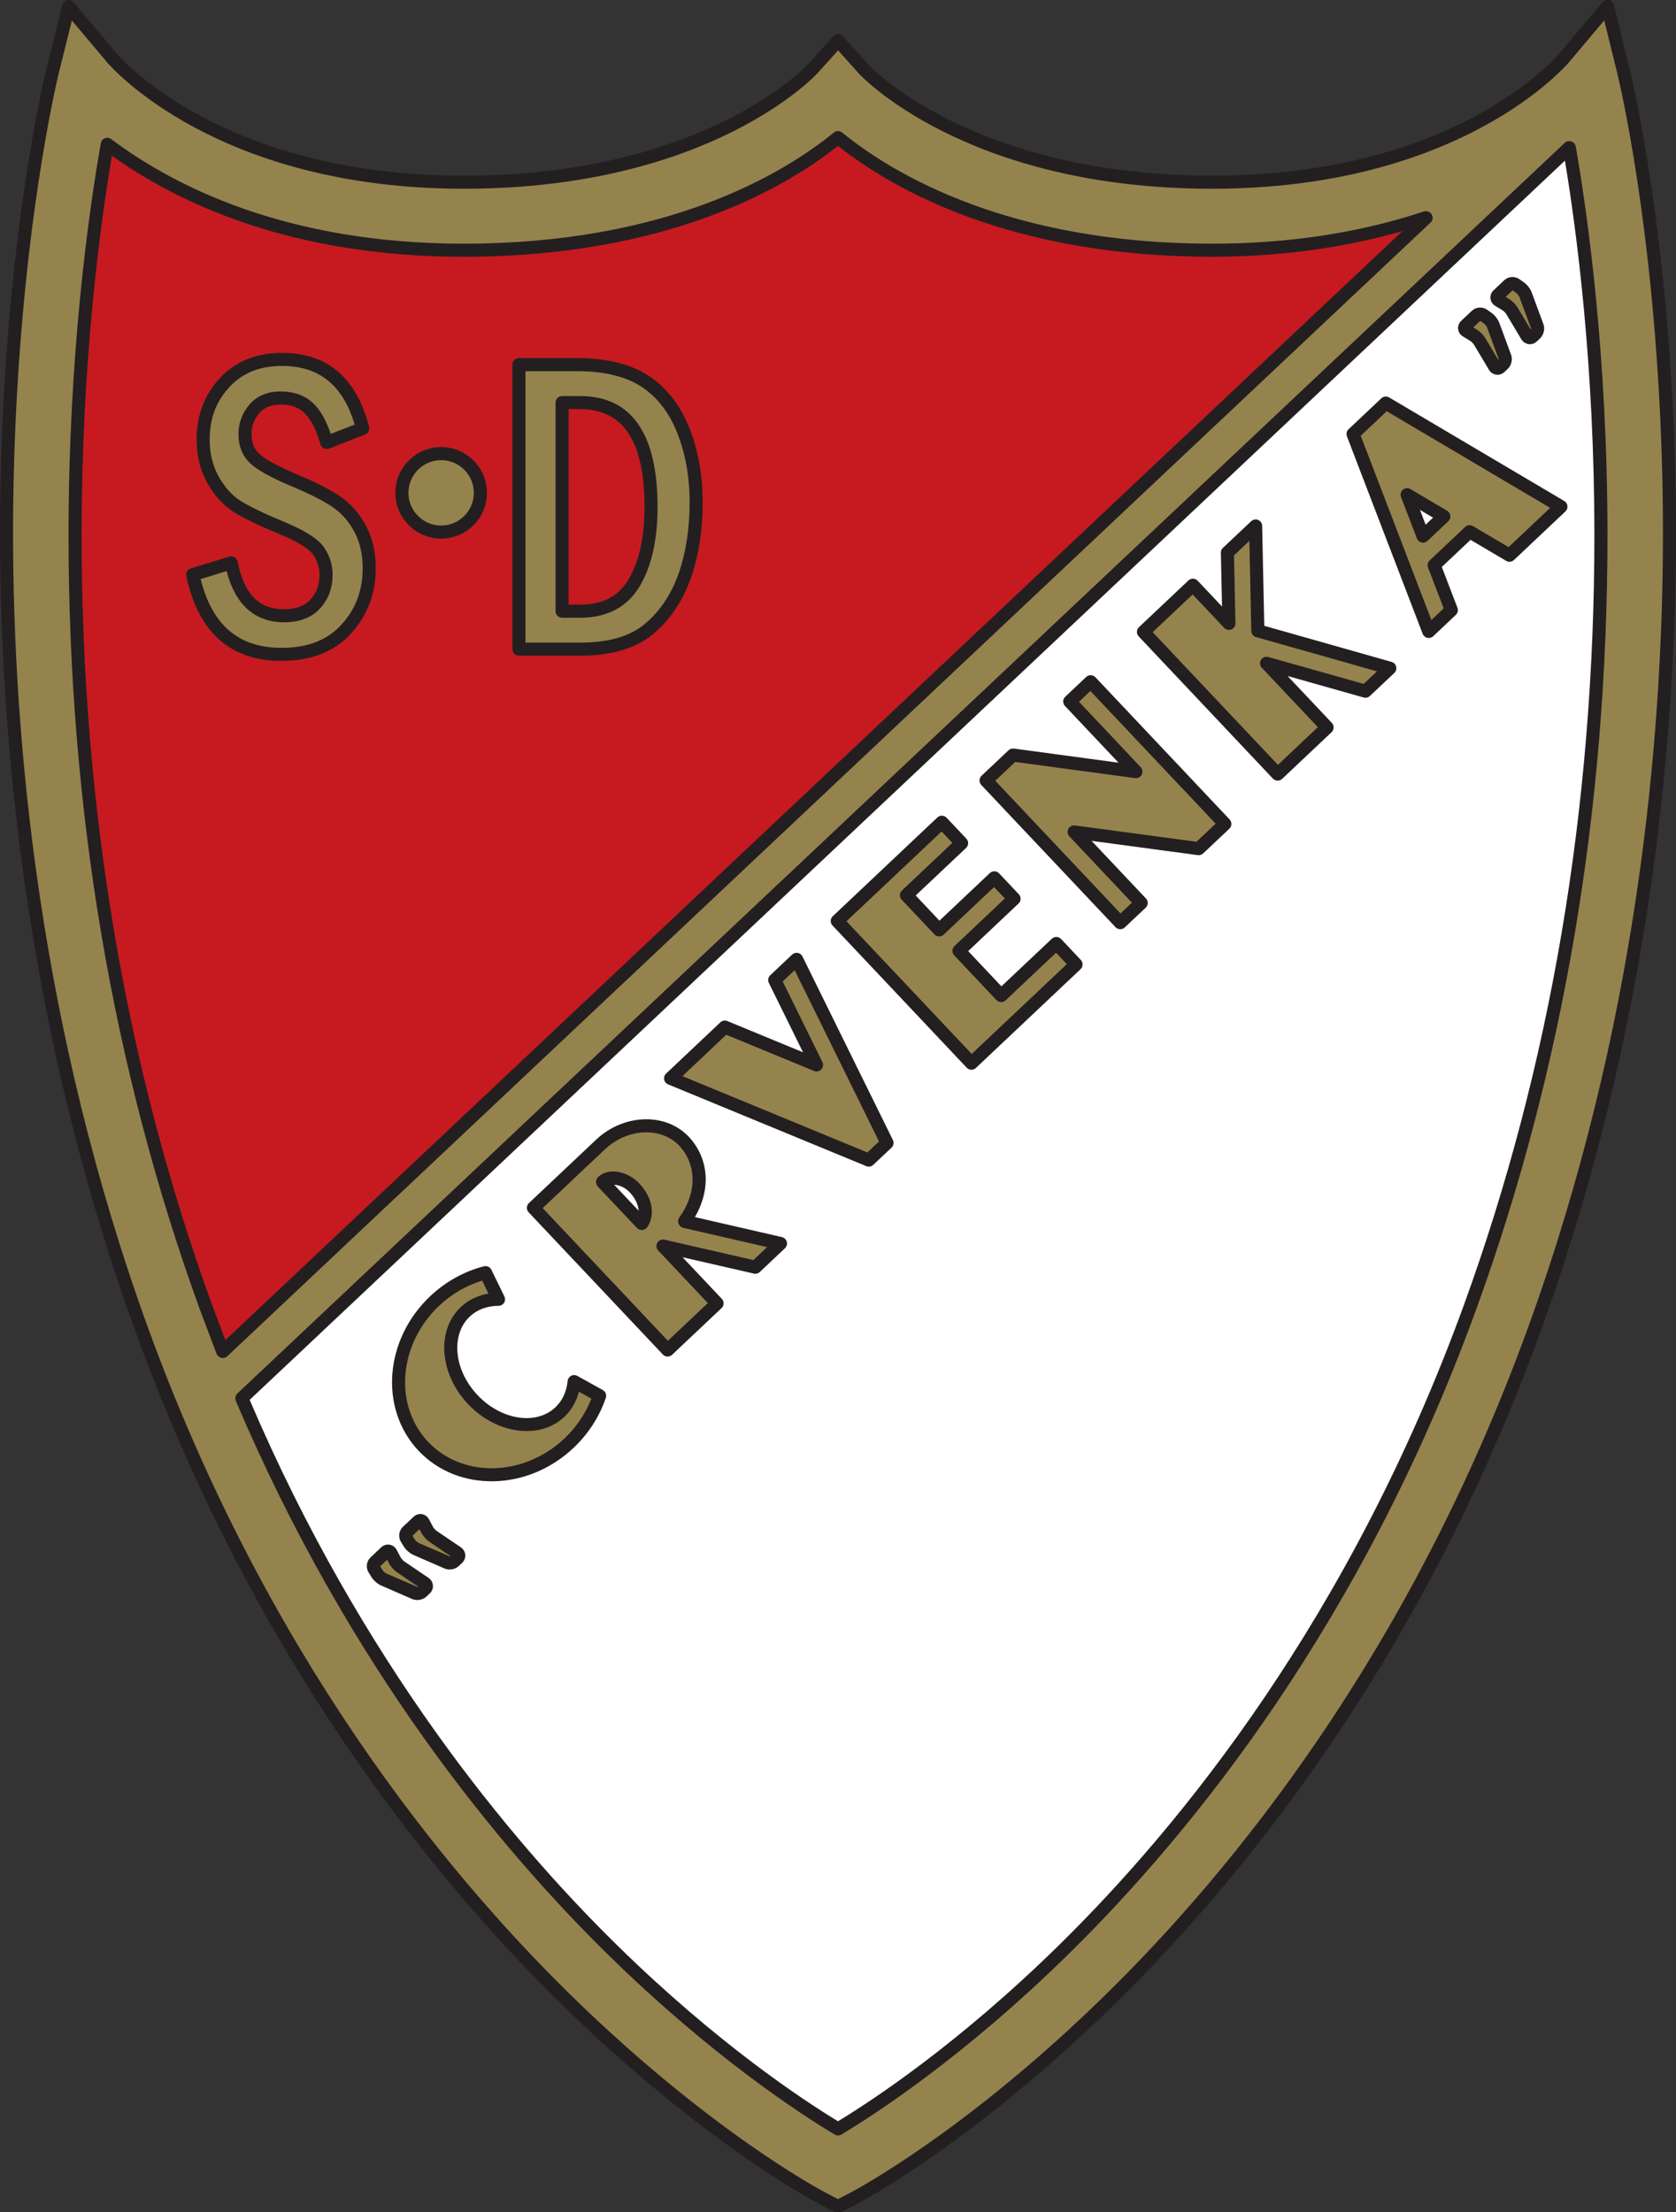
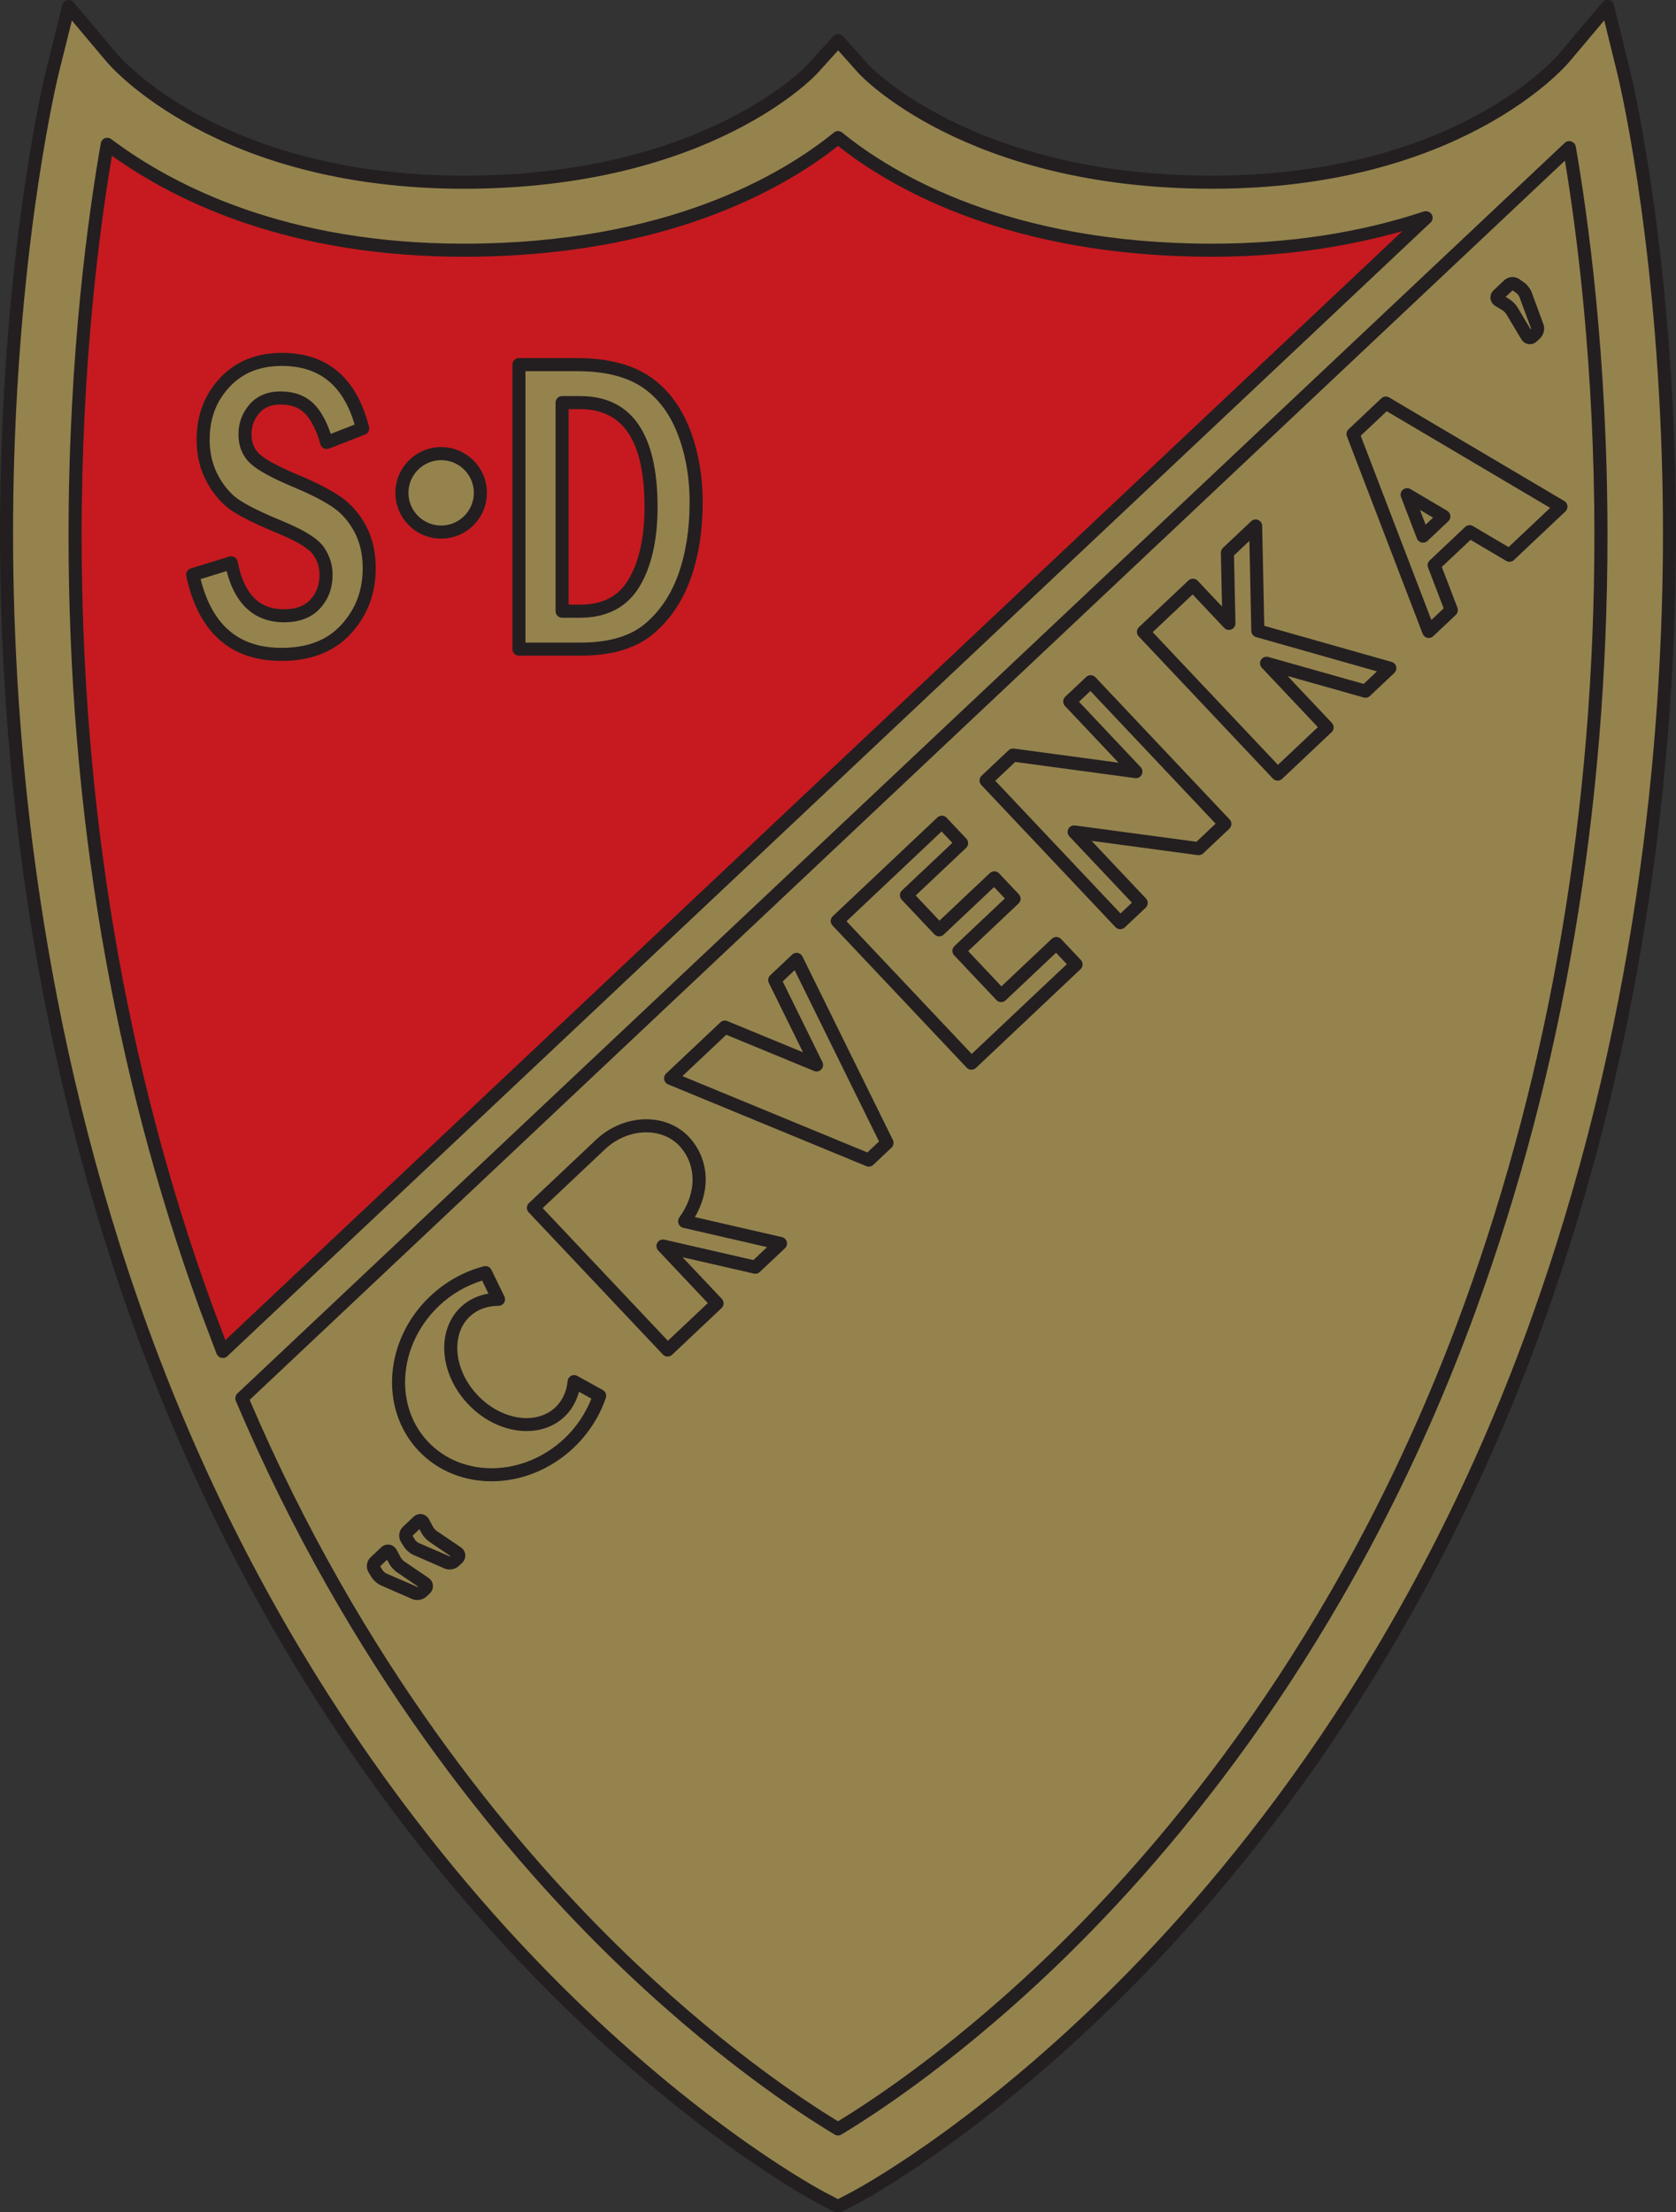
<svg xmlns="http://www.w3.org/2000/svg" width="475.46pt" height="627.5pt" viewBox="0 0 475.46 627.5" version="1.1">
  <rect x="0" y="0" width="475.46" height="627.5" fill="#333333" stroke="none" />
  <g id="surface1">
    <path style=" stroke:none;fill-rule:nonzero;fill:rgb(58.4%,51.399%,30.6%);fill-opacity:1;" d="M 443.785 16.34 C 442.57 17.785 413.223 51.68 343.895 51.68 C 274.492 51.68 245.254 19.879 244.965 19.559 L 237.773 11.516 L 230.5 19.559 C 230.211 19.879 200.973 51.68 131.57 51.68 C 62.242 51.68 32.891 17.785 31.676 16.34 L 19.469 1.852 L 14.898 20.203 C 14.465 21.965 4.254 64.035 2.195 129.297 C 0.297 189.445 5.371 281.312 40.312 377.402 C 73.957 469.922 124.395 531.77 160.781 567.359 C 200.441 606.148 231.941 622.828 233.262 623.52 L 237.73 625.855 L 242.203 623.52 C 243.523 622.828 275.023 606.148 314.68 567.359 C 351.07 531.77 401.508 469.922 435.148 377.402 L 435.152 377.402 C 470.094 281.312 475.164 189.445 473.27 129.297 C 471.211 64.035 460.996 21.965 460.562 20.203 L 456.027 1.809 L 443.785 16.34 " />
    <path style=" stroke:none;fill-rule:nonzero;fill:rgb(13.699%,12.199%,12.5%);fill-opacity:1;" d="M 454.609 0.613 L 442.367 15.148 C 441.176 16.562 412.367 49.824 343.895 49.824 C 275.727 49.824 246.629 18.629 246.344 18.316 L 239.156 10.277 C 238.809 9.887 238.305 9.66 237.781 9.66 C 237.254 9.66 236.754 9.879 236.398 10.27 L 229.121 18.312 C 228.836 18.629 199.738 49.824 131.57 49.824 C 63.094 49.824 34.289 16.562 33.094 15.148 L 20.891 0.656 C 20.438 0.121 19.73 -0.113 19.051 0.043 C 18.371 0.203 17.84 0.727 17.668 1.402 L 13.098 19.758 C 12.66 21.531 2.402 63.84 0.34 129.238 C -1.562 189.551 3.527 281.672 38.57 378.039 C 72.332 470.887 122.961 532.961 159.484 568.684 C 199.309 607.637 231.07 624.465 232.402 625.164 L 236.871 627.5 C 237.41 627.781 238.055 627.781 238.59 627.5 L 243.062 625.164 C 244.395 624.469 276.117 607.672 315.98 568.684 C 352.504 532.961 403.133 470.887 436.895 378.039 C 471.938 281.672 477.023 189.551 475.121 129.238 C 473.059 63.84 462.801 21.531 462.367 19.762 L 457.828 1.363 C 457.66 0.688 457.129 0.16 456.449 0.004 C 455.77 -0.156 455.062 0.078 454.609 0.613 M 445.203 17.535 C 445.203 17.535 452.031 9.434 455.102 5.789 C 456.238 10.406 458.762 20.648 458.762 20.648 C 459.195 22.402 469.363 64.344 471.414 129.355 C 471.633 136.227 471.758 143.512 471.758 151.172 C 471.758 210.387 464.258 291.934 433.406 376.77 C 399.883 468.961 349.637 530.578 313.383 566.031 C 273.91 604.645 242.652 621.188 241.344 621.875 C 241.344 621.875 238.855 623.176 237.73 623.762 C 236.609 623.176 234.121 621.875 234.121 621.875 C 232.809 621.188 201.516 604.605 162.078 566.031 C 125.828 530.578 75.582 468.961 42.055 376.77 C 11.207 291.934 3.707 210.387 3.707 151.172 C 3.707 143.512 3.832 136.227 4.051 129.355 C 6.098 64.344 16.27 22.402 16.699 20.648 C 16.699 20.648 19.246 10.426 20.391 5.824 C 23.449 9.453 30.258 17.535 30.258 17.535 C 31.496 19.008 61.391 53.535 131.57 53.535 C 201.801 53.535 231.59 21.121 231.883 20.793 C 231.883 20.793 235.953 16.293 237.766 14.289 C 239.566 16.301 243.582 20.793 243.582 20.793 C 243.875 21.121 273.664 53.535 343.895 53.535 C 414.074 53.535 443.969 19.008 445.203 17.535 " />
-     <path style=" stroke:none;fill-rule:nonzero;fill:rgb(100%,100%,100%);fill-opacity:1;" d="M 445.211 41.938 C 448.863 62.949 454.164 101.996 454.164 151.836 C 454.164 213.199 446.113 290.801 417.02 370.812 C 384.754 459.547 336.547 518.855 301.785 552.984 C 272.426 581.812 247.512 597.992 237.73 603.848 C 227.949 597.992 203.039 581.812 173.676 552.984 C 142.414 522.289 100.27 471.223 68.633 396.695 L 68.609 396.598 L 445.191 41.848 L 445.211 41.938 " />
    <path style=" stroke:none;fill-rule:nonzero;fill:rgb(13.699%,12.199%,12.5%);fill-opacity:1;" d="M 443.922 40.496 L 67.34 395.246 C 66.773 395.781 66.621 396.703 66.926 397.422 C 99.023 473.031 141.988 524.469 172.379 554.309 C 202.004 583.398 227.285 599.758 236.777 605.441 C 237.367 605.789 238.098 605.789 238.684 605.441 C 248.18 599.758 273.461 583.398 303.086 554.309 C 337.98 520.047 386.379 460.508 418.762 371.445 C 443.484 303.465 456.02 229.578 456.02 151.836 C 456.02 100.895 450.391 60.918 447.039 41.621 C 446.922 40.949 446.438 40.348 445.789 40.133 C 445.141 39.918 444.414 40.027 443.922 40.496 M 443.945 45.57 C 447.309 65.789 452.309 103.91 452.309 151.836 C 452.309 229.145 439.848 302.605 415.277 370.18 C 383.129 458.586 335.109 517.668 300.488 551.66 C 272.047 579.586 247.742 595.605 237.73 601.68 C 227.723 595.605 203.418 579.586 174.977 551.66 C 144.977 522.203 102.629 471.504 70.824 397.062 C 72.684 395.312 438.984 50.246 443.945 45.57 " />
    <path style=" stroke:none;fill-rule:nonzero;fill:rgb(77.599%,10.199%,12.5%);fill-opacity:1;" d="M 404.617 61.723 L 63.188 383.359 L 63.148 383.266 C 61.547 379.18 59.977 375.027 58.445 370.812 C 29.348 290.801 21.301 213.199 21.301 151.836 C 21.301 101.188 26.773 61.688 30.43 40.93 C 47.09 53.445 79.621 70.973 131.57 70.973 C 190.621 70.973 224.078 50.145 237.73 39.027 C 251.387 50.145 284.844 70.973 343.895 70.973 C 368.219 70.973 388.285 67.129 404.461 61.758 L 404.617 61.723 " />
    <path style=" stroke:none;fill-rule:nonzero;fill:rgb(13.699%,12.199%,12.5%);fill-opacity:1;" d="M 236.562 37.59 C 222.098 49.363 189.227 69.117 131.57 69.117 C 81.547 69.117 49.566 52.984 31.543 39.449 C 31.027 39.062 30.348 38.969 29.746 39.207 C 29.148 39.441 28.715 39.977 28.602 40.609 C 25.184 60.031 19.445 100.309 19.445 151.836 C 19.445 229.578 31.98 303.465 56.699 371.445 L 61.422 383.941 C 61.641 384.523 62.152 384.992 62.754 385.133 C 63.359 385.27 64.004 385.137 64.457 384.711 L 405.891 63.07 C 406.523 62.477 406.578 61.535 406.133 60.789 C 405.684 60.043 404.699 59.723 403.875 59.996 C 385.652 66.051 365.473 69.117 343.895 69.117 C 286.234 69.117 253.363 49.363 238.902 37.59 C 238.223 37.035 237.242 37.035 236.562 37.59 M 237.73 41.387 C 253.113 53.551 286.52 72.828 343.895 72.828 C 363.102 72.828 381.148 70.293 397.832 65.566 C 387.223 75.559 67.871 376.398 63.938 380.105 C 62.738 376.926 60.188 370.18 60.188 370.18 C 35.613 302.605 23.156 229.145 23.156 151.836 C 23.156 103.02 28.324 64.418 31.754 44.18 C 50.605 57.652 82.664 72.828 131.57 72.828 C 188.945 72.828 222.352 53.551 237.73 41.387 " />
    <path style=" stroke:none;fill-rule:nonzero;fill:rgb(58.4%,51.399%,30.6%);fill-opacity:1;" d="M 284.012 282.387 L 272.035 269.695 L 287.68 254.926 L 282.078 248.988 L 266.434 263.762 L 257.145 253.926 L 272.797 239.152 L 267.191 233.219 L 237.516 261.23 L 275.586 301.566 L 305.266 273.555 L 299.66 267.617 L 284.012 282.387 " />
    <path style=" stroke:none;fill-rule:nonzero;fill:rgb(13.699%,12.199%,12.5%);fill-opacity:1;" d="M 265.918 231.871 L 236.242 259.883 C 235.496 260.586 235.465 261.762 236.164 262.504 L 274.238 302.84 C 274.574 303.195 275.043 303.406 275.531 303.422 C 276.023 303.434 276.504 303.254 276.859 302.914 L 306.535 274.902 C 306.895 274.562 307.105 274.098 307.117 273.605 C 307.133 273.113 306.949 272.637 306.613 272.277 L 301.012 266.344 C 300.672 265.984 300.207 265.777 299.715 265.762 C 299.223 265.75 298.746 265.93 298.391 266.27 C 298.391 266.27 286.344 277.641 284.09 279.766 C 282.297 277.867 276.449 271.672 274.656 269.773 C 276.91 267.645 288.953 256.273 288.953 256.273 C 289.34 255.91 289.535 255.414 289.535 254.926 C 289.535 254.469 289.367 254.008 289.027 253.652 L 283.426 247.715 C 283.09 247.359 282.621 247.148 282.133 247.137 C 281.641 247.121 281.16 247.301 280.805 247.641 C 280.805 247.641 268.762 259.012 266.508 261.141 C 264.91 259.449 261.363 255.691 259.77 254 C 262.02 251.875 274.066 240.504 274.066 240.504 C 274.453 240.137 274.648 239.645 274.648 239.152 C 274.648 238.695 274.48 238.238 274.145 237.883 L 268.539 231.945 C 267.84 231.199 266.664 231.164 265.918 231.871 M 267.117 235.84 C 268.188 236.977 269.098 237.941 270.172 239.078 C 267.918 241.203 255.871 252.574 255.871 252.574 C 255.516 252.914 255.309 253.379 255.293 253.871 C 255.289 253.891 255.289 253.906 255.289 253.926 C 255.289 254.398 255.473 254.855 255.797 255.199 L 265.082 265.035 C 265.422 265.391 265.887 265.602 266.379 265.613 C 266.871 265.629 267.348 265.449 267.703 265.109 C 267.703 265.109 279.75 253.738 282.004 251.613 C 283.074 252.75 283.984 253.711 285.059 254.848 C 282.805 256.977 270.762 268.348 270.762 268.348 C 270.375 268.715 270.18 269.203 270.18 269.695 C 270.18 270.152 270.348 270.613 270.684 270.969 L 282.664 283.66 C 283.004 284.02 283.469 284.23 283.961 284.242 C 284.453 284.258 284.93 284.074 285.285 283.738 C 285.285 283.738 297.332 272.367 299.586 270.238 C 300.66 271.379 301.566 272.34 302.641 273.477 C 300.301 275.688 278.004 296.734 275.66 298.941 C 273.367 296.512 242.434 263.738 240.137 261.309 C 242.477 259.098 264.773 238.051 267.117 235.84 " />
    <path style=" stroke:none;fill-rule:nonzero;fill:rgb(58.4%,51.399%,30.6%);fill-opacity:1;" d="M 162.875 391.887 C 162.562 395.219 161.227 398.258 158.828 400.52 C 152.598 406.402 141.508 404.812 134.105 396.973 C 126.707 389.133 125.758 377.969 131.988 372.086 C 134.52 369.695 137.855 368.539 141.418 368.535 L 137.734 360.973 C 132.586 362.293 127.594 364.969 123.34 368.984 C 111.02 380.613 109.562 399.07 120.078 410.215 C 130.598 421.355 149.109 420.965 161.426 409.336 C 165.547 405.445 168.453 400.785 170.102 395.895 L 162.875 391.887 " />
    <path style=" stroke:none;fill-rule:nonzero;fill:rgb(13.699%,12.199%,12.5%);fill-opacity:1;" d="M 137.273 359.176 C 131.66 360.617 126.402 363.543 122.062 367.637 C 109.023 379.949 107.527 399.617 118.73 411.488 C 129.934 423.355 149.656 422.996 162.699 410.688 C 166.898 406.719 170.066 401.812 171.859 396.488 C 172.145 395.641 171.785 394.703 171.004 394.273 L 163.777 390.262 C 163.23 389.961 162.566 389.953 162.012 390.242 C 161.457 390.535 161.09 391.086 161.027 391.711 C 160.742 394.715 159.543 397.297 157.559 399.172 C 152.07 404.352 142.152 402.793 135.457 395.699 C 131.68 391.699 129.594 386.652 129.734 381.852 C 129.832 378.434 131.055 375.52 133.266 373.434 C 135.371 371.445 138.188 370.395 141.422 370.391 C 142.059 370.391 142.652 370.059 142.992 369.52 C 143.328 368.977 143.367 368.297 143.086 367.723 L 139.402 360.16 C 139.016 359.367 138.129 358.953 137.273 359.176 M 121.43 408.941 C 117.055 404.309 114.918 398.297 114.918 392.09 C 114.918 384.383 118.211 376.375 124.609 370.336 C 128.117 367.023 132.309 364.625 136.773 363.234 C 137.332 364.379 137.789 365.32 138.57 366.926 C 135.551 367.426 132.867 368.707 130.719 370.738 C 127.816 373.473 126.152 377.383 126.023 381.742 C 126.02 381.93 126.02 382.113 126.02 382.297 C 126.02 387.902 128.453 393.684 132.758 398.242 C 140.859 406.828 153.129 408.453 160.105 401.867 C 162.121 399.965 163.52 397.535 164.242 394.762 C 165.758 395.605 166.641 396.098 167.766 396.719 C 166.105 400.914 163.531 404.801 160.152 407.988 C 148.598 418.895 131.227 419.32 121.43 408.941 " />
    <path style=" stroke:none;fill-rule:nonzero;fill:rgb(58.4%,51.399%,30.6%);fill-opacity:1;" d="M 418.02 95.086 C 418.613 95.445 419.391 96.227 419.746 96.824 L 423.98 103.922 C 424.336 104.52 425.039 104.617 425.547 104.141 L 426.445 103.289 C 426.949 102.812 427.164 101.891 426.926 101.242 L 423.59 92.219 C 423.352 91.566 422.691 90.707 422.121 90.305 L 420.781 89.355 C 420.215 88.953 419.336 89.016 418.832 89.492 L 415.824 92.332 C 415.32 92.809 415.395 93.492 415.984 93.852 L 418.02 95.086 " />
-     <path style=" stroke:none;fill-rule:nonzero;fill:rgb(13.699%,12.199%,12.5%);fill-opacity:1;" d="M 417.559 88.145 L 414.551 90.984 C 413.961 91.543 413.633 92.281 413.633 93.047 C 413.633 93.141 413.641 93.234 413.648 93.332 C 413.742 94.195 414.242 94.965 415.023 95.438 C 415.023 95.438 417.055 96.668 417.059 96.672 C 417.391 96.871 417.953 97.441 418.152 97.773 L 422.387 104.871 C 422.848 105.645 423.602 106.152 424.453 106.27 C 425.305 106.391 426.168 106.105 426.82 105.488 L 427.719 104.641 C 428.766 103.648 429.164 101.949 428.664 100.598 L 425.332 91.574 C 424.961 90.574 424.062 89.402 423.195 88.789 L 421.852 87.844 C 420.559 86.926 418.711 87.059 417.559 88.145 M 419.918 91.02 C 420.219 91.23 421.051 91.82 421.051 91.82 C 421.316 92.004 421.738 92.559 421.852 92.859 L 425.184 101.883 C 425.184 101.883 425.07 101.996 425.02 102.047 C 424.188 100.645 421.34 95.871 421.34 95.871 C 420.828 95.016 419.84 94.02 418.98 93.5 C 418.98 93.5 418.469 93.188 417.953 92.875 C 418.754 92.121 419.691 91.234 419.918 91.02 " />
    <path style=" stroke:none;fill-rule:nonzero;fill:rgb(58.4%,51.399%,30.6%);fill-opacity:1;" d="M 427.195 86.422 C 427.789 86.781 428.566 87.562 428.922 88.16 L 433.16 95.258 C 433.516 95.855 434.219 95.953 434.723 95.477 L 435.621 94.629 C 436.129 94.152 436.344 93.23 436.102 92.578 L 432.77 83.555 C 432.527 82.902 431.867 82.043 431.301 81.645 L 429.957 80.691 C 429.391 80.293 428.516 80.355 428.008 80.828 L 425.004 83.672 C 424.496 84.145 424.57 84.832 425.164 85.188 L 427.195 86.422 " />
    <path style=" stroke:none;fill-rule:nonzero;fill:rgb(13.699%,12.199%,12.5%);fill-opacity:1;" d="M 426.738 79.48 L 423.73 82.32 C 423.062 82.949 422.734 83.805 422.828 84.672 C 422.918 85.535 423.422 86.305 424.199 86.777 L 426.234 88.008 C 426.566 88.211 427.133 88.777 427.328 89.109 L 431.566 96.211 C 432.023 96.98 432.777 97.488 433.629 97.605 C 434.48 97.727 435.344 97.441 435.996 96.828 L 436.895 95.977 C 437.945 94.984 438.344 93.285 437.844 91.934 L 434.508 82.91 C 434.141 81.914 433.242 80.742 432.367 80.129 L 431.027 79.18 C 429.738 78.266 427.891 78.395 426.738 79.48 M 429.098 82.355 C 429.395 82.566 430.23 83.156 430.23 83.156 C 430.492 83.344 430.914 83.895 431.027 84.195 L 434.363 93.223 C 434.363 93.223 434.246 93.336 434.199 93.383 C 433.363 91.984 430.516 87.211 430.516 87.211 C 430.004 86.355 429.016 85.355 428.16 84.836 C 428.16 84.836 427.645 84.523 427.129 84.211 C 427.93 83.457 428.867 82.57 429.098 82.355 " />
    <path style=" stroke:none;fill-rule:nonzero;fill:rgb(58.4%,51.399%,30.6%);fill-opacity:1;" d="M 121.191 433.941 C 121.52 434.551 122.254 435.371 122.828 435.762 L 129.676 440.402 C 130.246 440.789 130.305 441.5 129.801 441.977 L 128.902 442.824 C 128.395 443.301 127.465 443.465 126.828 443.188 L 118.012 439.336 C 117.375 439.062 116.555 438.352 116.188 437.762 L 115.316 436.367 C 114.945 435.777 115.062 434.906 115.566 434.43 L 118.57 431.59 C 119.078 431.113 119.758 431.227 120.082 431.84 L 121.191 433.941 " />
    <path style=" stroke:none;fill-rule:nonzero;fill:rgb(13.699%,12.199%,12.5%);fill-opacity:1;" d="M 117.301 430.238 L 114.289 433.078 C 113.141 434.168 112.902 436.004 113.742 437.348 L 114.613 438.742 C 115.176 439.648 116.297 440.613 117.27 441.039 L 126.086 444.887 C 127.406 445.465 129.129 445.164 130.176 444.172 L 131.074 443.324 C 131.668 442.762 132 442.008 132 441.227 C 132 441.152 131.996 441.078 131.988 441.008 C 131.922 440.148 131.457 439.367 130.715 438.867 L 123.871 434.227 C 123.547 434.008 123.016 433.414 122.832 433.07 C 122.828 433.062 121.723 430.973 121.723 430.973 C 121.289 430.16 120.555 429.617 119.695 429.477 C 118.84 429.336 117.965 429.613 117.301 430.238 M 118.992 433.746 C 119.273 434.277 119.555 434.812 119.555 434.812 C 120.027 435.695 120.965 436.742 121.789 437.301 C 121.789 437.301 126.438 440.449 127.762 441.348 C 127.73 441.379 127.629 441.477 127.629 441.477 L 118.754 437.637 C 118.457 437.508 117.93 437.051 117.762 436.777 C 117.762 436.777 117.219 435.91 117.023 435.602 C 117.254 435.387 118.191 434.5 118.992 433.746 " />
    <path style=" stroke:none;fill-rule:nonzero;fill:rgb(58.4%,51.399%,30.6%);fill-opacity:1;" d="M 112.02 442.602 C 112.344 443.215 113.078 444.035 113.652 444.426 L 120.496 449.062 C 121.07 449.453 121.129 450.16 120.621 450.641 L 119.723 451.488 C 119.219 451.965 118.285 452.125 117.648 451.848 L 108.836 448 C 108.195 447.723 107.379 447.016 107.008 446.426 L 106.141 445.027 C 105.77 444.441 105.883 443.566 106.387 443.094 L 109.395 440.254 C 109.898 439.777 110.578 439.891 110.902 440.5 L 112.02 442.602 " />
    <path style=" stroke:none;fill-rule:nonzero;fill:rgb(13.699%,12.199%,12.5%);fill-opacity:1;" d="M 108.121 438.902 L 105.113 441.742 C 103.961 442.836 103.727 444.672 104.566 446.012 L 105.434 447.406 C 105.996 448.312 107.117 449.277 108.094 449.699 L 116.906 453.547 C 118.227 454.125 119.945 453.824 120.996 452.836 L 121.895 451.988 C 122.492 451.426 122.82 450.672 122.82 449.891 C 122.82 449.816 122.816 449.742 122.812 449.668 C 122.742 448.812 122.277 448.031 121.535 447.527 L 114.691 442.891 C 114.371 442.672 113.84 442.078 113.656 441.734 C 113.656 441.73 112.543 439.633 112.543 439.633 C 112.113 438.824 111.375 438.277 110.52 438.137 C 109.66 437.996 108.785 438.277 108.121 438.902 M 109.816 442.406 C 110.098 442.938 110.379 443.473 110.379 443.473 C 110.848 444.355 111.785 445.402 112.613 445.961 C 112.613 445.961 117.262 449.113 118.586 450.012 C 118.551 450.043 118.449 450.137 118.449 450.137 L 109.574 446.301 C 109.281 446.172 108.754 445.715 108.586 445.441 C 108.586 445.441 108.039 444.574 107.848 444.266 C 108.074 444.051 109.016 443.16 109.816 442.406 " />
    <path style=" stroke:none;fill-rule:nonzero;fill:rgb(58.4%,51.399%,30.6%);fill-opacity:1;" d="M 409.609 146.488 L 403.691 152.074 L 399.184 140.316 L 409.609 146.488 M 406.848 160.316 L 416.914 150.816 L 428.223 157.488 L 442.82 143.707 L 393.141 114.328 L 383.844 123.109 L 405.32 179.105 L 411.73 173.055 L 406.848 160.316 " />
    <path style=" stroke:none;fill-rule:nonzero;fill:rgb(13.699%,12.199%,12.5%);fill-opacity:1;" d="M 397.984 138.898 C 397.383 139.406 397.172 140.242 397.453 140.98 L 401.961 152.738 C 402.18 153.316 402.676 153.742 403.277 153.883 C 403.883 154.02 404.512 153.848 404.965 153.422 L 410.883 147.836 C 411.305 147.438 411.516 146.859 411.449 146.281 C 411.387 145.703 411.055 145.188 410.555 144.891 L 400.129 138.719 C 399.449 138.316 398.59 138.391 397.984 138.898 M 402.824 144.629 C 404.656 145.711 405.34 146.117 406.543 146.828 C 405.652 147.672 405.383 147.93 404.434 148.824 C 403.879 147.383 403.609 146.676 402.824 144.629 " />
    <path style=" stroke:none;fill-rule:nonzero;fill:rgb(13.699%,12.199%,12.5%);fill-opacity:1;" d="M 391.867 112.98 L 382.566 121.758 C 382.02 122.273 381.84 123.07 382.109 123.773 L 403.59 179.77 C 403.809 180.348 404.305 180.777 404.906 180.914 C 405.512 181.055 406.145 180.879 406.594 180.453 L 413.004 174.402 C 413.383 174.047 413.586 173.555 413.586 173.055 C 413.586 172.832 413.547 172.605 413.461 172.391 C 413.461 172.391 409.758 162.73 409.023 160.812 C 410.355 159.559 415.695 154.516 417.176 153.121 C 419.094 154.254 427.277 159.086 427.277 159.086 C 427.992 159.504 428.895 159.402 429.496 158.836 L 444.094 145.059 C 444.516 144.656 444.727 144.078 444.664 143.504 C 444.598 142.922 444.266 142.406 443.766 142.109 L 394.086 112.734 C 393.371 112.312 392.469 112.414 391.867 112.98 M 393.398 116.641 C 395.586 117.934 435.965 141.809 439.754 144.051 C 437.215 146.445 429.488 153.742 427.965 155.184 C 426.043 154.051 417.855 149.219 417.855 149.219 C 417.145 148.797 416.242 148.898 415.641 149.465 L 405.574 158.969 C 405.195 159.324 404.992 159.816 404.992 160.316 C 404.992 160.539 405.031 160.766 405.117 160.98 C 405.117 160.98 408.82 170.641 409.555 172.559 C 408.707 173.355 407.566 174.438 406.059 175.855 C 404.297 171.254 386.832 125.723 386.02 123.602 C 387.312 122.383 391.961 117.992 393.398 116.641 " />
-     <path style=" stroke:none;fill-rule:nonzero;fill:rgb(58.4%,51.399%,30.6%);fill-opacity:1;" d="M 348.195 156.754 L 356.203 149.195 L 356.832 178.922 L 394.277 189.531 L 387.363 196.055 L 359.309 188.133 L 376.484 206.324 L 362.453 219.566 L 324.383 179.234 L 338.41 165.992 L 348.629 176.816 L 348.195 156.754 " />
    <path style=" stroke:none;fill-rule:nonzero;fill:rgb(13.699%,12.199%,12.5%);fill-opacity:1;" d="M 354.934 147.848 L 346.922 155.406 C 346.551 155.758 346.344 156.246 346.344 156.754 C 346.344 156.77 346.551 166.477 346.672 172.039 C 343.645 168.836 339.762 164.719 339.762 164.719 C 339.055 163.973 337.883 163.941 337.137 164.645 L 323.109 177.887 C 322.75 178.223 322.543 178.688 322.527 179.18 C 322.512 179.672 322.695 180.148 323.031 180.508 L 361.105 220.844 C 361.441 221.199 361.91 221.406 362.402 221.422 C 362.895 221.438 363.371 221.254 363.727 220.918 L 377.758 207.676 C 378.145 207.309 378.34 206.816 378.34 206.324 C 378.34 205.867 378.172 205.41 377.832 205.051 C 377.832 205.051 370.203 196.969 365.27 191.742 C 372.926 193.906 386.859 197.84 386.859 197.84 C 387.488 198.016 388.164 197.852 388.637 197.402 L 395.551 190.879 C 395.926 190.523 396.133 190.035 396.133 189.531 C 396.133 189.383 396.113 189.234 396.078 189.09 C 395.922 188.441 395.426 187.926 394.781 187.746 C 394.781 187.746 361.113 178.203 358.656 177.508 C 358.605 175.012 358.059 149.156 358.059 149.156 C 358.047 148.422 357.598 147.77 356.922 147.484 C 356.246 147.199 355.465 147.344 354.934 147.848 M 354.438 153.414 C 354.57 159.586 354.977 178.961 354.977 178.961 C 354.992 179.773 355.543 180.48 356.324 180.703 C 356.324 180.703 385.352 188.93 390.629 190.426 C 388.926 192.027 387.598 193.281 386.855 193.984 C 384.977 193.453 359.812 186.348 359.812 186.348 C 359.012 186.121 358.152 186.453 357.723 187.172 C 357.543 187.469 357.453 187.801 357.453 188.133 C 357.453 188.594 357.629 189.051 357.961 189.406 C 357.961 189.406 371.68 203.938 373.859 206.25 C 371.891 208.109 364.5 215.086 362.531 216.945 C 360.234 214.512 329.301 181.742 327.004 179.309 C 328.973 177.453 336.363 170.473 338.336 168.613 C 340.285 170.684 347.281 178.09 347.281 178.09 C 347.809 178.648 348.621 178.824 349.332 178.535 C 350.031 178.246 350.484 177.57 350.484 176.816 C 350.484 176.805 350.102 159.055 350.07 157.539 C 350.672 156.969 352.379 155.355 354.438 153.414 " />
-     <path style=" stroke:none;fill-rule:nonzero;fill:rgb(58.4%,51.399%,30.6%);fill-opacity:1;" d="M 287.375 214.164 L 279.73 221.383 L 317.801 261.719 L 323.738 256.113 L 304.723 235.969 L 340.051 240.719 L 347.48 233.703 L 309.406 193.371 L 303.473 198.973 L 322.254 218.867 L 287.375 214.164 " />
+     <path style=" stroke:none;fill-rule:nonzero;fill:rgb(58.4%,51.399%,30.6%);fill-opacity:1;" d="M 287.375 214.164 L 279.73 221.383 L 317.801 261.719 L 323.738 256.113 L 304.723 235.969 L 340.051 240.719 L 347.48 233.703 L 303.473 198.973 L 322.254 218.867 L 287.375 214.164 " />
    <path style=" stroke:none;fill-rule:nonzero;fill:rgb(13.699%,12.199%,12.5%);fill-opacity:1;" d="M 308.133 192.02 L 302.199 197.621 C 301.84 197.961 301.633 198.426 301.617 198.918 C 301.617 198.938 301.617 198.953 301.617 198.973 C 301.617 199.445 301.797 199.898 302.121 200.246 C 302.121 200.246 312.602 211.348 317.305 216.328 C 309.781 215.316 287.621 212.328 287.621 212.328 C 287.066 212.254 286.508 212.434 286.102 212.816 L 278.457 220.035 C 277.711 220.738 277.68 221.91 278.379 222.656 L 316.453 262.988 C 316.789 263.348 317.258 263.559 317.746 263.57 C 318.238 263.586 318.719 263.402 319.074 263.066 L 325.012 257.465 C 325.398 257.098 325.594 256.605 325.594 256.113 C 325.594 255.656 325.426 255.199 325.086 254.84 C 325.086 254.84 314.395 243.516 309.668 238.504 C 317.223 239.52 339.805 242.555 339.805 242.555 C 340.359 242.629 340.918 242.449 341.324 242.066 L 348.754 235.055 C 349.496 234.352 349.531 233.176 348.828 232.43 L 310.758 192.098 C 310.051 191.352 308.879 191.316 308.133 192.02 M 309.328 195.992 C 311.629 198.426 342.562 231.195 344.855 233.629 C 343.242 235.152 340.281 237.949 339.422 238.762 C 337.754 238.535 304.969 234.133 304.969 234.133 C 304.191 234.027 303.43 234.426 303.07 235.121 C 302.934 235.391 302.867 235.68 302.867 235.969 C 302.867 236.434 303.039 236.891 303.371 237.242 C 303.371 237.242 318.898 253.688 321.113 256.039 C 319.977 257.113 319.016 258.02 317.879 259.094 C 315.582 256.66 284.648 223.891 282.352 221.461 C 283.996 219.906 287.133 216.945 288.004 216.121 C 289.672 216.348 322.004 220.707 322.004 220.707 C 322.785 220.812 323.543 220.414 323.902 219.715 C 324.039 219.449 324.105 219.156 324.105 218.871 C 324.105 218.406 323.934 217.949 323.602 217.598 C 323.602 217.598 308.309 201.395 306.094 199.047 C 307.23 197.977 308.191 197.066 309.328 195.992 " />
    <path style=" stroke:none;fill-rule:nonzero;fill:rgb(58.4%,51.399%,30.6%);fill-opacity:1;" d="M 205.629 291.328 L 190.238 305.859 L 246.465 329.055 L 251.637 324.176 L 225.984 272.113 L 219.777 277.977 L 231.645 302.062 L 205.629 291.328 " />
    <path style=" stroke:none;fill-rule:nonzero;fill:rgb(13.699%,12.199%,12.5%);fill-opacity:1;" d="M 224.711 270.766 L 218.504 276.629 C 218.125 276.984 217.922 277.477 217.922 277.977 C 217.922 278.254 217.984 278.535 218.113 278.797 C 218.113 278.797 224.906 292.59 227.809 298.477 C 221.617 295.922 206.336 289.617 206.336 289.617 C 205.66 289.336 204.887 289.48 204.355 289.98 L 188.965 304.508 C 188.504 304.941 188.297 305.578 188.414 306.195 C 188.527 306.812 188.949 307.332 189.527 307.574 L 245.758 330.77 C 246.434 331.047 247.211 330.902 247.738 330.402 L 252.91 325.523 C 253.5 324.965 253.66 324.086 253.301 323.355 L 227.648 271.297 C 227.387 270.77 226.891 270.395 226.312 270.289 C 225.734 270.188 225.141 270.363 224.711 270.766 M 225.43 275.188 C 227.414 279.215 248.266 321.527 249.367 323.766 C 248.34 324.734 246.988 326.008 246.062 326.883 C 244.035 326.047 198.312 307.184 193.598 305.238 C 196.512 302.488 204.699 294.758 206.031 293.504 C 208.062 294.34 230.938 303.777 230.938 303.777 C 231.648 304.074 232.473 303.895 232.996 303.332 C 233.328 302.98 233.5 302.523 233.5 302.062 C 233.5 301.785 233.438 301.504 233.309 301.246 C 233.309 301.246 223.137 280.598 222.047 278.383 C 222.961 277.523 224.023 276.516 225.43 275.188 " />
-     <path style=" stroke:none;fill-rule:nonzero;fill:rgb(58.4%,51.399%,30.6%);fill-opacity:1;" d="M 170.988 335.168 C 172.266 333.961 174.477 333.793 176.766 334.727 C 178.086 335.266 179.234 336.074 180.184 337.129 C 183.586 340.918 183.59 344.777 182.133 346.988 L 182.078 347.07 L 170.906 335.234 L 170.988 335.168 M 214.277 359.438 L 221.41 352.703 L 194.195 346.445 L 194.246 346.359 C 199.234 339.477 200.051 330.688 194.516 324.227 C 188.664 317.395 177.523 317.867 170.352 324.637 L 151.32 342.594 L 189.395 382.926 L 203.426 369.684 L 188.078 353.43 L 214.277 359.438 " />
-     <path style=" stroke:none;fill-rule:nonzero;fill:rgb(13.699%,12.199%,12.5%);fill-opacity:1;" d="M 169.715 333.816 C 169.355 334.156 169.105 334.656 169.094 335.148 C 169.078 335.641 169.219 336.148 169.555 336.508 L 180.73 348.344 C 181.121 348.758 181.703 348.93 182.266 348.879 C 182.832 348.828 183.367 348.484 183.68 348.012 C 185.395 345.414 185.863 340.68 181.562 335.891 C 180.426 334.625 179.047 333.656 177.465 333.008 C 174.496 331.801 171.527 332.109 169.715 333.816 M 174.227 336.051 C 174.805 336.09 175.422 336.184 176.062 336.445 C 177.121 336.879 178.043 337.523 178.805 338.367 C 180.406 340.156 181.082 341.918 181.164 343.402 C 178.926 341.027 176.246 338.191 174.227 336.051 " />
    <path style=" stroke:none;fill-rule:nonzero;fill:rgb(13.699%,12.199%,12.5%);fill-opacity:1;" d="M 169.078 323.289 L 150.051 341.242 C 149.691 341.578 149.48 342.047 149.469 342.539 C 149.453 343.031 149.637 343.508 149.973 343.863 L 188.047 384.199 C 188.75 384.945 189.922 384.977 190.668 384.273 L 204.695 371.031 C 205.055 370.695 205.266 370.23 205.277 369.738 C 205.277 369.719 205.277 369.699 205.277 369.684 C 205.277 369.211 205.098 368.754 204.773 368.41 C 204.773 368.41 198.059 361.301 193.629 356.605 C 200.742 358.238 213.863 361.246 213.863 361.246 C 214.465 361.387 215.102 361.215 215.551 360.785 L 222.684 354.055 C 223.059 353.699 223.266 353.211 223.266 352.703 C 223.266 352.543 223.242 352.379 223.199 352.219 C 223.02 351.559 222.492 351.051 221.824 350.898 C 221.824 350.898 201.289 346.176 197.137 345.219 C 199.145 341.754 200.203 338.113 200.203 334.586 C 200.203 330.383 198.777 326.352 195.926 323.02 C 193.086 319.703 188.973 317.742 184.348 317.496 C 178.852 317.207 173.285 319.316 169.078 323.289 M 171.625 325.988 C 175.098 322.711 179.664 320.965 184.152 321.203 C 187.754 321.395 190.934 322.898 193.109 325.434 C 195.352 328.055 196.473 331.242 196.473 334.594 C 196.473 338.129 195.227 341.848 192.746 345.27 C 192.504 345.602 192.375 346.016 192.375 346.426 C 192.375 346.641 192.41 346.855 192.484 347.055 C 192.703 347.637 193.176 348.117 193.781 348.254 C 193.781 348.254 212.434 352.547 217.613 353.734 C 215.84 355.414 214.434 356.742 213.727 357.41 C 211.934 356.996 188.496 351.621 188.496 351.621 C 187.699 351.438 186.875 351.801 186.469 352.508 C 186.305 352.797 186.227 353.113 186.227 353.43 C 186.227 353.891 186.398 354.352 186.73 354.703 C 186.73 354.703 198.66 367.34 200.801 369.609 C 198.832 371.469 191.441 378.445 189.469 380.305 C 187.176 377.871 156.242 345.102 153.945 342.668 C 156.273 340.469 171.625 325.988 171.625 325.988 " />
    <path style=" stroke:none;fill-rule:nonzero;fill:rgb(58.4%,51.399%,30.6%);fill-opacity:1;" d="M 102.891 121.527 L 92.688 125.504 C 91.453 121.199 89.836 118.02 87.824 115.969 C 85.812 113.914 83.07 112.891 79.602 112.891 C 76.375 112.891 73.887 113.93 72.129 116.004 C 70.375 118.078 69.5 120.461 69.5 123.145 C 69.5 126.109 70.477 128.473 72.434 130.23 C 74.395 131.988 78.301 134.09 84.156 136.531 C 89.152 138.621 92.992 140.613 95.688 142.504 C 98.383 144.398 100.566 146.93 102.238 150.105 C 103.906 153.277 104.742 156.953 104.742 161.129 C 104.742 167.91 102.562 173.684 98.199 178.453 C 93.836 183.223 87.723 185.605 79.863 185.605 C 66.289 185.605 57.887 178.074 54.66 163.008 L 65.602 159.637 C 67.512 169.652 72.48 174.66 80.512 174.66 C 84.434 174.66 87.414 173.543 89.449 171.305 C 91.484 169.066 92.5 166.305 92.5 163.016 C 92.5 160.598 91.797 158.359 90.387 156.297 C 88.98 154.238 85.477 152.047 79.883 149.719 C 73.961 147.273 69.691 145.203 67.074 143.512 C 64.457 141.816 62.23 139.312 60.391 136.004 C 58.547 132.691 57.625 128.93 57.625 124.707 C 57.625 118.285 59.664 112.887 63.742 108.508 C 67.816 104.133 73.234 101.945 79.988 101.945 C 91.949 101.945 99.586 108.473 102.891 121.527 " />
    <path style=" stroke:none;fill-rule:nonzero;fill:rgb(13.699%,12.199%,12.5%);fill-opacity:1;" d="M 62.387 107.242 C 57.996 111.953 55.773 117.828 55.773 124.707 C 55.773 129.23 56.781 133.336 58.77 136.906 C 60.75 140.473 63.207 143.219 66.07 145.066 C 68.805 146.84 73.094 148.922 79.176 151.434 C 85.684 154.141 88.035 156.145 88.855 157.348 C 90.059 159.105 90.645 160.961 90.645 163.016 C 90.645 165.852 89.805 168.156 88.078 170.059 C 86.395 171.906 83.918 172.809 80.512 172.809 C 73.438 172.809 69.156 168.387 67.426 159.289 C 67.328 158.77 67.012 158.32 66.559 158.047 C 66.109 157.773 65.562 157.711 65.059 157.863 L 54.113 161.234 C 53.195 161.52 52.645 162.457 52.844 163.395 C 56.27 179.363 65.359 187.461 79.863 187.461 C 88.23 187.461 94.863 184.852 99.566 179.703 C 104.234 174.602 106.598 168.352 106.598 161.129 C 106.598 156.672 105.684 152.672 103.879 149.238 C 102.078 145.816 99.68 143.039 96.754 140.984 C 93.957 139.023 89.961 136.949 84.871 134.82 C 79.234 132.469 75.469 130.461 73.672 128.848 C 72.113 127.449 71.355 125.586 71.355 123.145 C 71.355 120.891 72.07 118.945 73.547 117.203 C 74.945 115.551 76.926 114.746 79.602 114.746 C 82.582 114.746 84.836 115.57 86.5 117.27 C 88.281 119.086 89.762 122.031 90.902 126.016 C 91.047 126.516 91.395 126.934 91.863 127.168 C 92.328 127.398 92.875 127.422 93.359 127.234 L 103.562 123.258 C 104.434 122.914 104.914 121.98 104.688 121.074 C 101.164 107.148 92.852 100.09 79.988 100.09 C 72.73 100.09 66.809 102.496 62.387 107.242 M 90.82 172.555 C 93.168 169.977 94.355 166.766 94.355 163.016 C 94.355 160.227 93.535 157.617 91.918 155.25 C 90.285 152.867 86.582 150.496 80.598 148.004 C 74.801 145.613 70.594 143.578 68.086 141.953 C 65.738 140.434 63.695 138.129 62.012 135.102 C 60.332 132.09 59.48 128.59 59.48 124.707 C 59.48 118.715 61.32 113.828 65.098 109.773 C 68.844 105.754 73.715 103.801 79.988 103.801 C 90.59 103.801 97.32 109.289 100.605 120.426 C 98.805 121.129 95.816 122.293 93.832 123.066 C 92.594 119.426 91.066 116.629 89.152 114.672 C 86.785 112.258 83.574 111.035 79.602 111.035 C 75.82 111.035 72.832 112.305 70.715 114.805 C 68.676 117.215 67.645 120.02 67.645 123.145 C 67.645 126.648 68.84 129.496 71.195 131.609 C 73.332 133.527 77.336 135.695 83.441 138.246 C 88.281 140.27 92.043 142.215 94.625 144.023 C 97.062 145.734 99.07 148.07 100.594 150.969 C 102.117 153.859 102.891 157.281 102.891 161.129 C 102.891 167.484 100.906 172.742 96.832 177.203 C 92.801 181.609 87.25 183.754 79.863 183.754 C 67.691 183.754 60.203 177.316 56.918 164.254 C 58.867 163.652 62.23 162.617 64.301 161.98 C 67.289 173.828 74.648 176.516 80.512 176.516 C 84.961 176.516 88.43 175.184 90.82 172.555 " />
    <path style=" stroke:none;fill-rule:nonzero;fill:rgb(58.4%,51.399%,30.6%);fill-opacity:1;" d="M 147.219 103.43 L 163.742 103.43 C 171.742 103.43 178.137 104.988 182.93 108.102 C 187.719 111.215 191.344 115.848 193.801 121.996 C 196.258 128.141 197.488 134.961 197.488 142.445 C 197.488 150.328 196.383 157.352 194.18 163.52 C 191.969 169.688 188.598 174.664 184.059 178.449 C 179.52 182.234 173.051 184.121 164.656 184.121 L 147.219 184.121 L 147.219 103.43 M 159.461 114.188 L 159.461 173.363 L 164.52 173.363 C 171.582 173.363 176.711 170.68 179.898 165.312 C 183.09 159.945 184.688 152.773 184.688 143.805 C 184.688 124.062 177.965 114.188 164.52 114.188 L 159.461 114.188 " />
    <path style=" stroke:none;fill-rule:nonzero;fill:rgb(13.699%,12.199%,12.5%);fill-opacity:1;" d="M 147.219 101.574 C 146.191 101.574 145.363 102.406 145.363 103.43 L 145.363 184.121 C 145.363 185.148 146.191 185.977 147.219 185.977 L 164.656 185.977 C 173.465 185.977 180.391 183.922 185.246 179.871 C 190.02 175.895 193.609 170.605 195.926 164.145 C 198.191 157.805 199.344 150.504 199.344 142.445 C 199.344 134.758 198.059 127.645 195.523 121.305 C 192.934 114.824 189.035 109.859 183.941 106.547 C 178.863 103.246 172.066 101.574 163.742 101.574 L 147.219 101.574 M 163.742 105.285 C 171.336 105.285 177.453 106.758 181.918 109.656 C 186.359 112.547 189.777 116.926 192.078 122.684 C 194.438 128.582 195.633 135.23 195.633 142.445 C 195.633 150.074 194.555 156.953 192.43 162.895 C 190.344 168.723 187.129 173.477 182.871 177.023 C 178.699 180.504 172.57 182.27 164.656 182.27 C 164.656 182.27 152.035 182.27 149.07 182.27 C 149.07 178.809 149.07 108.742 149.07 105.285 C 151.996 105.285 163.742 105.285 163.742 105.285 " />
    <path style=" stroke:none;fill-rule:nonzero;fill:rgb(13.699%,12.199%,12.5%);fill-opacity:1;" d="M 159.461 112.336 C 158.438 112.336 157.605 113.164 157.605 114.188 L 157.605 173.363 C 157.605 174.387 158.438 175.219 159.461 175.219 L 164.52 175.219 C 172.25 175.219 177.961 172.203 181.496 166.262 C 184.844 160.625 186.543 153.07 186.543 143.805 C 186.543 122.922 179.133 112.336 164.52 112.336 L 159.461 112.336 M 164.52 116.047 C 176.844 116.047 182.836 125.125 182.836 143.805 C 182.836 152.395 181.309 159.309 178.305 164.363 C 175.449 169.172 170.938 171.508 164.52 171.508 C 164.52 171.508 162.805 171.508 161.316 171.508 C 161.316 168.141 161.316 119.41 161.316 116.047 C 162.805 116.047 164.52 116.047 164.52 116.047 " />
    <path style=" stroke:none;fill-rule:nonzero;fill:rgb(58.4%,51.399%,30.6%);fill-opacity:1;" d="M 136.277 139.793 C 136.277 145.938 131.297 150.922 125.148 150.922 C 119 150.922 114.02 145.938 114.02 139.793 C 114.02 133.645 119 128.66 125.148 128.66 C 131.297 128.66 136.277 133.645 136.277 139.793 " />
    <path style=" stroke:none;fill-rule:nonzero;fill:rgb(13.699%,12.199%,12.5%);fill-opacity:1;" d="M 112.164 139.793 C 112.164 146.953 117.988 152.777 125.148 152.777 C 132.309 152.777 138.133 146.953 138.133 139.793 C 138.133 132.633 132.309 126.809 125.148 126.809 C 117.988 126.809 112.164 132.633 112.164 139.793 M 115.871 139.793 C 115.871 134.68 120.035 130.52 125.148 130.52 C 130.262 130.52 134.422 134.68 134.422 139.793 C 134.422 144.906 130.262 149.066 125.148 149.066 C 120.035 149.066 115.871 144.906 115.871 139.793 " />
  </g>
</svg>